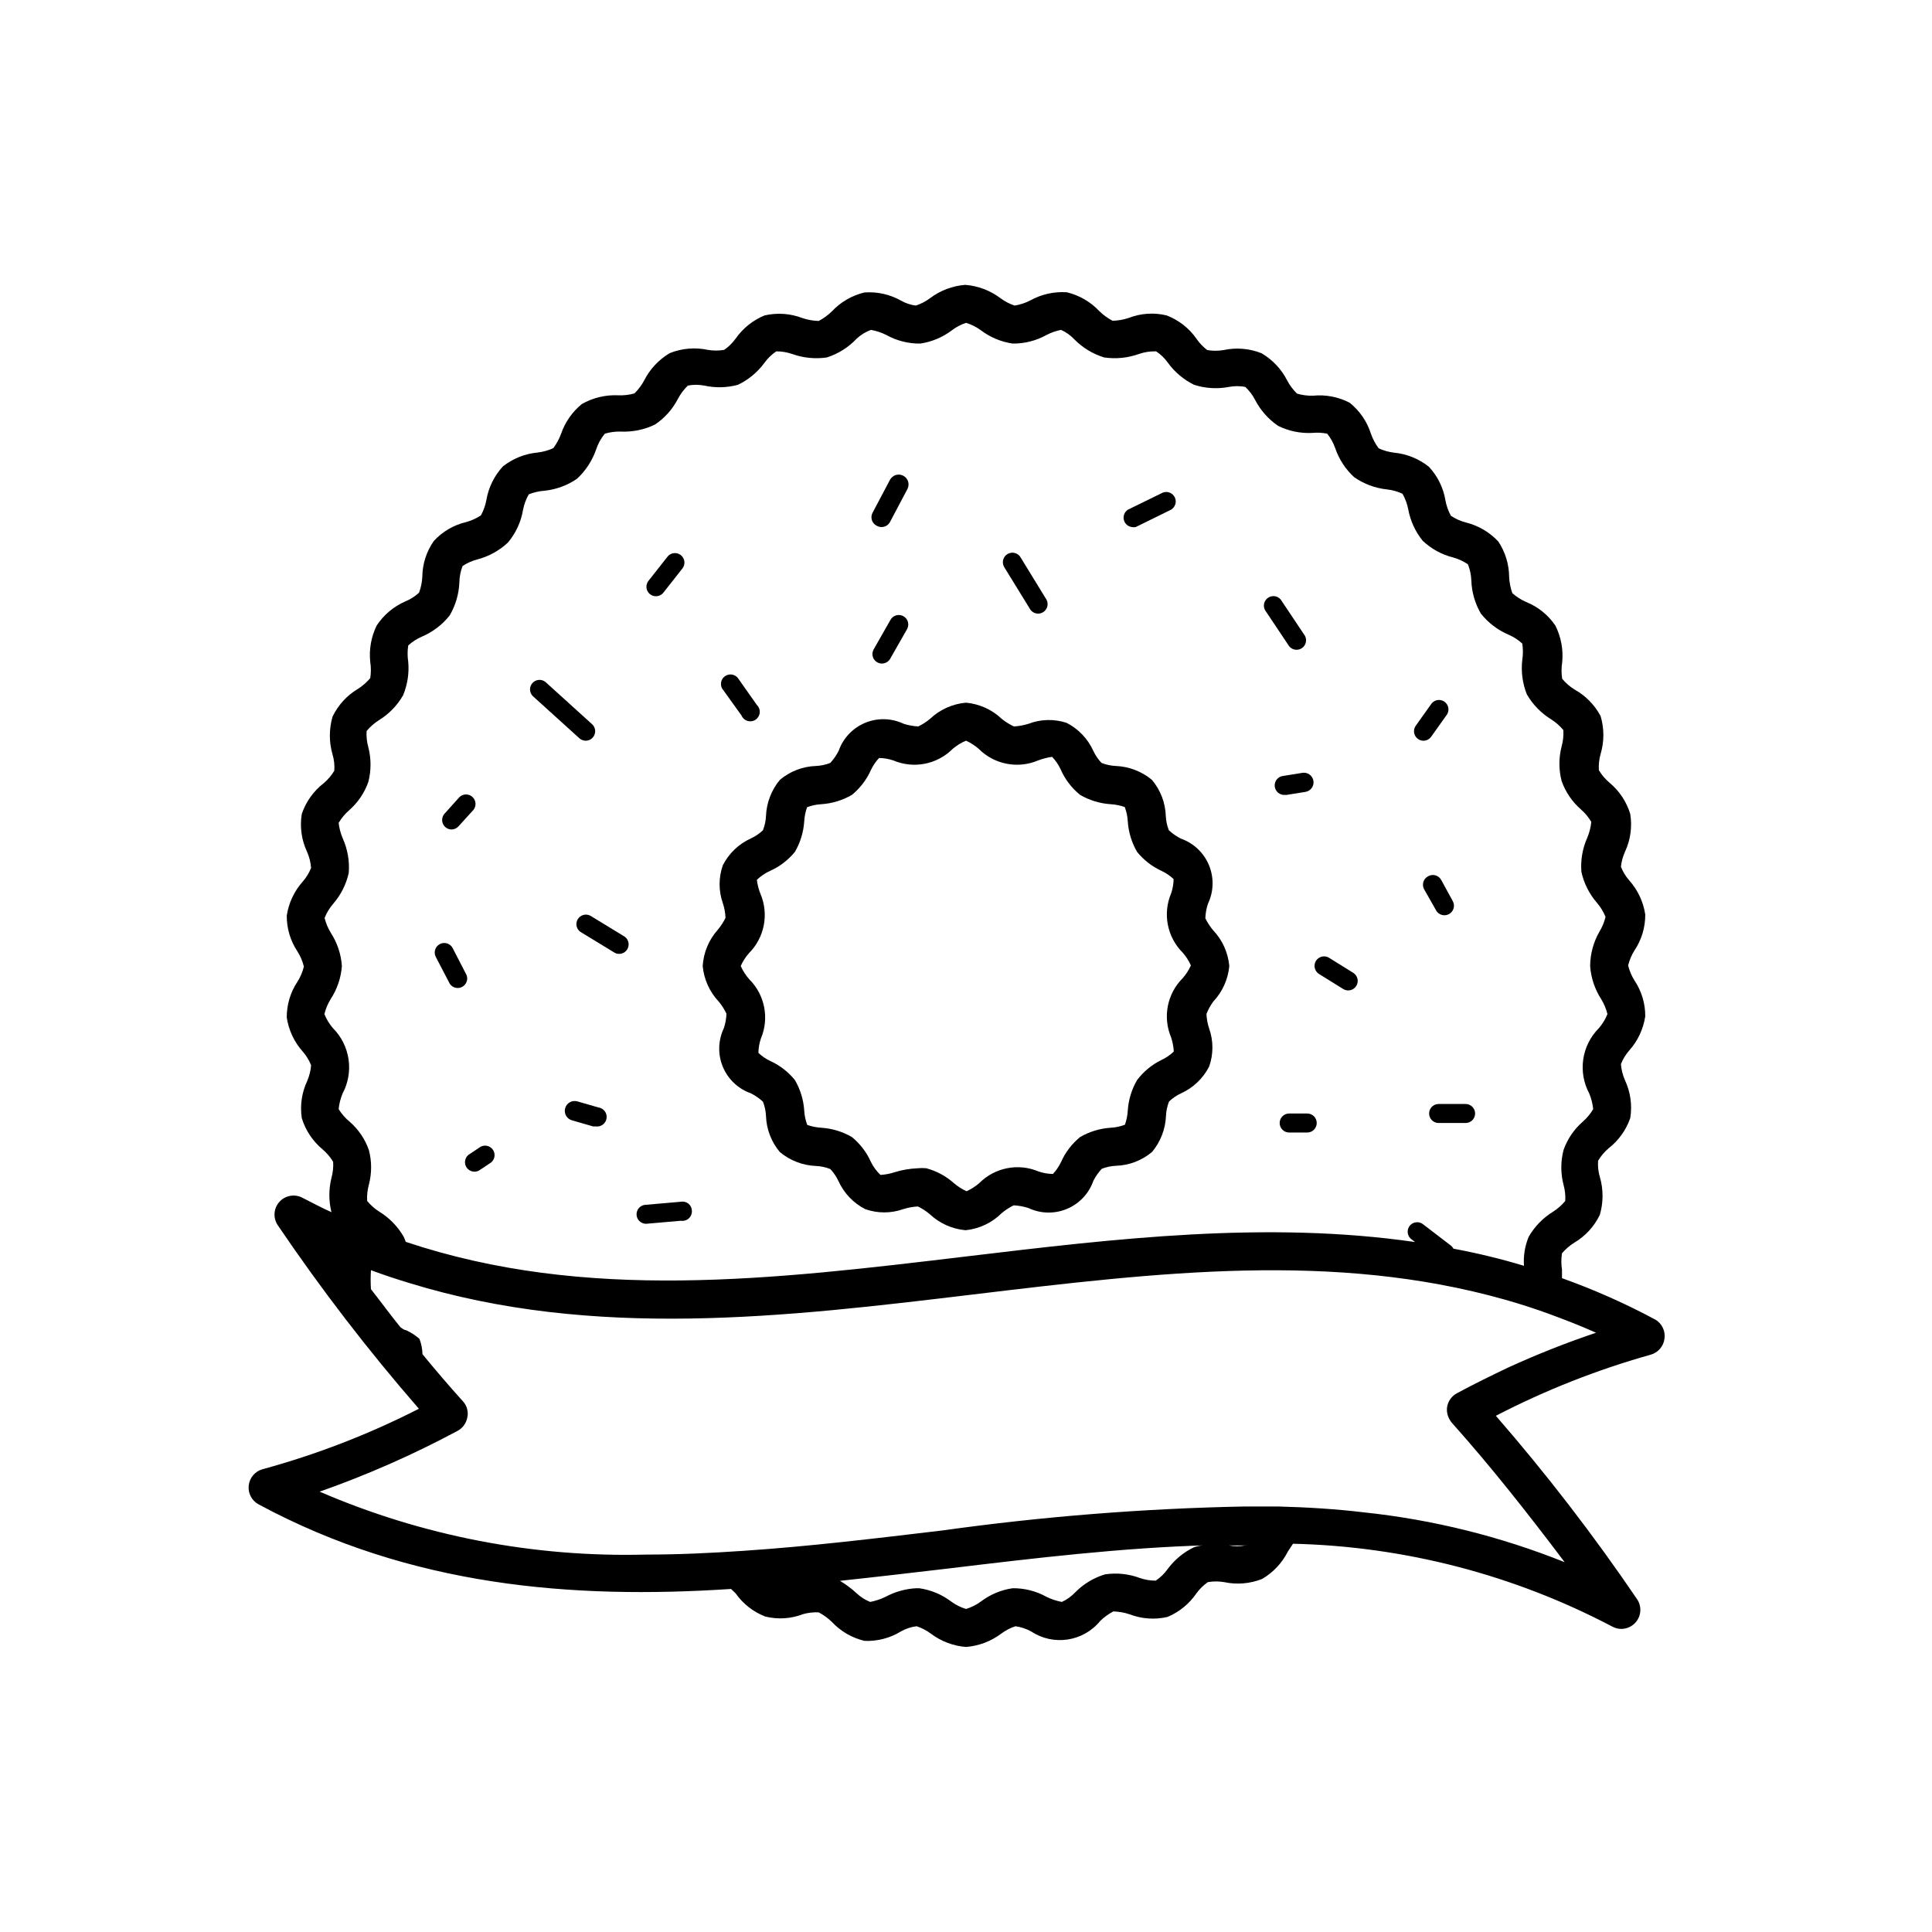
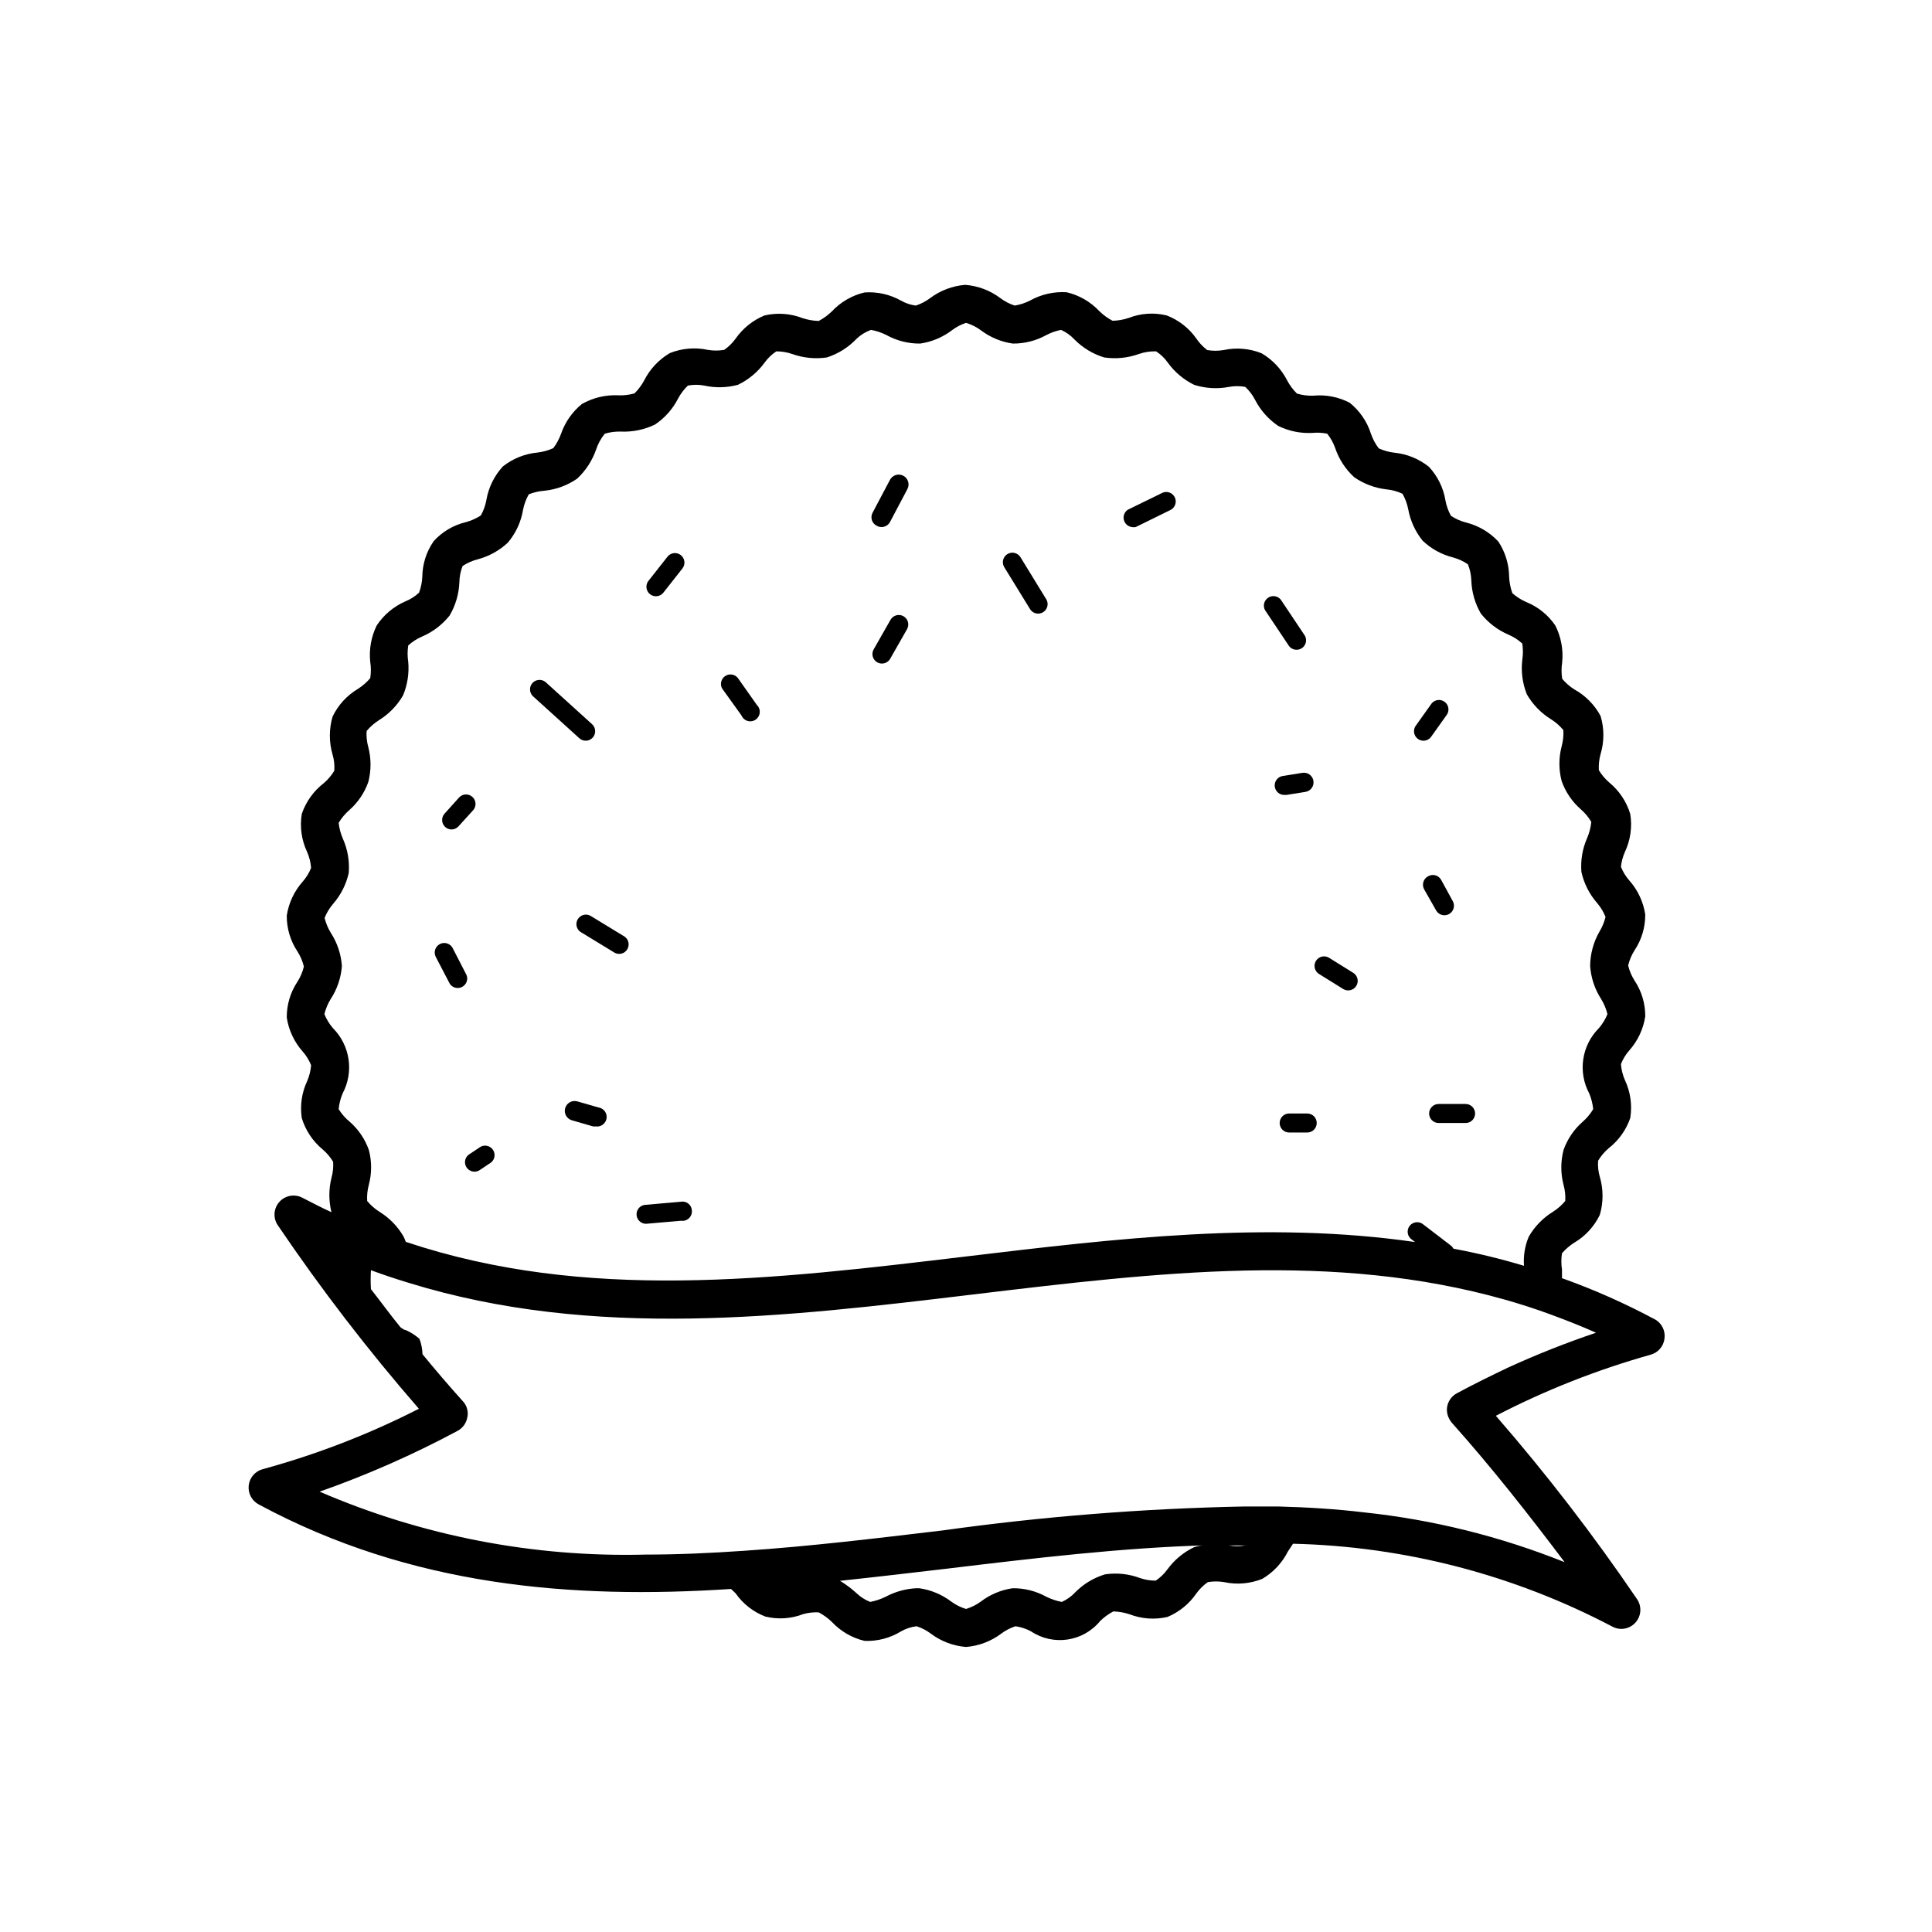
<svg xmlns="http://www.w3.org/2000/svg" fill="#000000" width="800px" height="800px" version="1.1" viewBox="144 144 512 512">
  <g>
-     <path d="m336.52 412.64c-0.047 1.32-0.281 2.629-0.707 3.879-1.527 3.219-1.617 6.934-0.242 10.223 1.375 3.289 4.082 5.836 7.449 7.008 1.152 0.59 2.223 1.336 3.172 2.215 0.473 1.207 0.746 2.484 0.805 3.781 0.117 3.512 1.41 6.887 3.68 9.57 2.699 2.246 6.062 3.539 9.57 3.68 1.297 0.059 2.574 0.332 3.781 0.805 0.891 0.934 1.621 2.004 2.164 3.176 1.453 3.219 3.961 5.848 7.106 7.457 3.258 1.152 6.816 1.152 10.074 0 1.258-0.402 2.562-0.637 3.883-0.707 1.137 0.551 2.203 1.246 3.172 2.066 2.594 2.43 5.93 3.922 9.473 4.231 3.613-0.371 6.996-1.969 9.57-4.535 0.969-0.816 2.035-1.512 3.176-2.062 1.316 0.066 2.621 0.305 3.879 0.703 3.219 1.531 6.934 1.617 10.223 0.242 3.289-1.375 5.836-4.082 7.008-7.445 0.59-1.156 1.336-2.223 2.215-3.176 1.207-0.473 2.484-0.746 3.781-0.805 3.512-0.113 6.887-1.41 9.57-3.68 2.246-2.699 3.539-6.062 3.68-9.57 0.059-1.297 0.332-2.57 0.805-3.777 0.934-0.895 2.004-1.625 3.176-2.168 3.219-1.453 5.848-3.957 7.457-7.106 1.152-3.258 1.152-6.816 0-10.074-0.426-1.254-0.664-2.559-0.707-3.879 0.453-1.145 1.047-2.227 1.762-3.227 2.453-2.586 3.961-5.922 4.285-9.469-0.324-3.551-1.832-6.887-4.285-9.473-0.816-0.969-1.512-2.035-2.062-3.176 0.043-1.32 0.281-2.625 0.703-3.879 1.531-3.219 1.617-6.934 0.242-10.223-1.375-3.285-4.082-5.836-7.445-7.008-1.156-0.59-2.223-1.336-3.176-2.215-0.473-1.207-0.746-2.484-0.805-3.781-0.113-3.512-1.41-6.883-3.68-9.57-2.699-2.246-6.062-3.539-9.57-3.68-1.297-0.059-2.57-0.332-3.777-0.805-0.895-0.934-1.625-2.004-2.168-3.172-1.453-3.223-3.957-5.852-7.106-7.457-3.285-1.074-6.844-0.984-10.074 0.25-1.258 0.398-2.562 0.637-3.879 0.707-1.156-0.535-2.238-1.211-3.227-2.016-2.586-2.449-5.922-3.961-9.469-4.281-3.543 0.309-6.879 1.797-9.473 4.231-0.969 0.82-2.035 1.512-3.176 2.066-1.316-0.07-2.621-0.309-3.879-0.707-3.219-1.527-6.934-1.617-10.223-0.242-3.285 1.375-5.836 4.082-7.008 7.449-0.59 1.152-1.336 2.223-2.215 3.172-1.207 0.473-2.484 0.746-3.781 0.805-3.512 0.117-6.883 1.41-9.57 3.68-2.246 2.699-3.539 6.062-3.68 9.57-0.059 1.297-0.332 2.574-0.805 3.781-0.934 0.891-2.004 1.621-3.172 2.164-3.223 1.453-5.852 3.961-7.457 7.106-1.152 3.258-1.152 6.816 0 10.074 0.422 1.254 0.66 2.559 0.703 3.883-0.551 1.137-1.246 2.203-2.066 3.172-2.359 2.656-3.762 6.027-3.977 9.574 0.32 3.547 1.832 6.883 4.281 9.469 0.801 0.973 1.477 2.039 2.016 3.176zm5.945-16.02v-0.004c4.133-4.121 5.352-10.34 3.07-15.719-0.48-1.191-0.801-2.445-0.957-3.727 1.012-0.984 2.191-1.785 3.477-2.367 2.562-1.141 4.824-2.867 6.602-5.039 1.434-2.461 2.277-5.219 2.469-8.059 0.07-1.289 0.328-2.562 0.754-3.781 1.227-0.465 2.519-0.738 3.832-0.805 2.84-0.191 5.598-1.035 8.059-2.469 2.172-1.777 3.898-4.039 5.039-6.602 0.547-1.164 1.277-2.238 2.164-3.172 1.289 0.02 2.562 0.238 3.781 0.652 5.375 2.281 11.598 1.062 15.719-3.07 1.055-0.902 2.246-1.633 3.527-2.168 1.227 0.551 2.363 1.281 3.375 2.168 4.121 4.133 10.344 5.352 15.719 3.07 1.203-0.457 2.453-0.777 3.727-0.957 0.91 0.949 1.656 2.039 2.219 3.227 1.148 2.668 2.93 5.019 5.188 6.852 2.461 1.434 5.219 2.277 8.062 2.469 1.289 0.07 2.559 0.328 3.777 0.754 0.469 1.227 0.738 2.519 0.805 3.832 0.191 2.84 1.035 5.598 2.469 8.059 1.75 2.16 3.973 3.883 6.5 5.039 1.168 0.547 2.238 1.281 3.176 2.164-0.02 1.289-0.242 2.562-0.656 3.781-2.277 5.375-1.062 11.598 3.074 15.719 0.887 1.012 1.617 2.148 2.164 3.375-0.547 1.227-1.277 2.363-2.164 3.375-4.137 4.121-5.352 10.344-3.074 15.719 0.395 1.207 0.633 2.461 0.707 3.731-0.949 0.906-2.039 1.656-3.227 2.215-2.559 1.242-4.785 3.07-6.5 5.34-1.434 2.461-2.277 5.219-2.469 8.062-0.07 1.289-0.324 2.559-0.754 3.777-1.227 0.469-2.519 0.738-3.828 0.805-2.844 0.191-5.602 1.035-8.062 2.469-2.172 1.777-3.894 4.039-5.039 6.602-0.547 1.168-1.277 2.238-2.164 3.176-1.285-0.023-2.562-0.242-3.781-0.656-5.375-2.281-11.594-1.062-15.719 3.074-1.016 0.879-2.152 1.605-3.375 2.164-1.223-0.559-2.359-1.285-3.375-2.164-2.094-1.863-4.598-3.211-7.305-3.93-0.754-0.078-1.512-0.078-2.266 0-2.086 0.082-4.152 0.438-6.148 1.055-1.207 0.398-2.461 0.637-3.727 0.707-1.035-0.984-1.887-2.144-2.519-3.426-1.141-2.562-2.867-4.824-5.039-6.602-2.461-1.434-5.219-2.277-8.059-2.469-1.289-0.07-2.562-0.324-3.781-0.754-0.465-1.227-0.738-2.519-0.805-3.828-0.191-2.844-1.035-5.602-2.469-8.062-1.75-2.156-3.973-3.883-6.5-5.039-1.168-0.547-2.238-1.277-3.172-2.164 0.02-1.285 0.238-2.562 0.652-3.781 2.281-5.375 1.062-11.594-3.074-15.719-0.934-1.047-1.699-2.238-2.266-3.523 0.551-1.227 1.281-2.367 2.168-3.379z" />
    <path d="m522.38 376.27c-1.211 0.684-1.637 2.215-0.957 3.426l3.176 5.594h-0.004c0.695 1.207 2.242 1.625 3.453 0.93 1.211-0.695 1.625-2.238 0.93-3.449l-3.023-5.543c-0.324-0.621-0.898-1.082-1.578-1.262-0.68-0.184-1.402-0.07-1.996 0.305z" />
    <path d="m485.64 439.09c-1.391 0-2.516 1.129-2.516 2.519s1.125 2.519 2.516 2.519h4.789c1.391 0 2.519-1.129 2.519-2.519s-1.129-2.519-2.519-2.519z" />
    <path d="m383.42 307.3c-1.211-0.68-2.742-0.25-3.426 0.957l-4.535 7.961h0.004c-0.594 1.199-0.145 2.652 1.02 3.309 1.168 0.656 2.641 0.289 3.363-0.84l4.535-7.961h-0.004c0.68-1.211 0.254-2.742-0.957-3.426z" />
    <path d="m302.56 437.48-5.594-1.613v0.004c-1.391-0.379-2.824 0.445-3.199 1.836-0.375 1.395 0.449 2.824 1.84 3.199l5.594 1.613h0.707-0.004c1.391 0.18 2.668-0.801 2.848-2.191 0.18-1.391-0.801-2.664-2.191-2.848z" />
    <path d="m263.62 363.82c0.707 0.004 1.383-0.285 1.863-0.805l3.981-4.383c0.836-1.039 0.715-2.551-0.273-3.445-0.988-0.895-2.504-0.863-3.453 0.07l-3.981 4.434c-0.617 0.738-0.758 1.77-0.363 2.648 0.398 0.879 1.262 1.453 2.227 1.48z" />
    <path d="m299.24 340.3c1.035-0.012 1.953-0.656 2.32-1.625 0.367-0.969 0.105-2.062-0.66-2.758l-12.344-11.184c-1.039-0.836-2.547-0.715-3.445 0.273-0.895 0.988-0.863 2.5 0.07 3.453l12.242 11.086c0.477 0.484 1.133 0.758 1.816 0.754z" />
    <path d="m317.83 302.01c0.793 0 1.539-0.375 2.016-1.008l5.039-6.398h-0.004c0.836-1.113 0.609-2.691-0.504-3.527-1.109-0.836-2.691-0.609-3.523 0.504l-5.039 6.398c-0.574 0.766-0.664 1.785-0.238 2.637 0.426 0.855 1.297 1.395 2.254 1.395z" />
    <path d="m340.5 333.6c0.289 0.699 0.879 1.234 1.602 1.449 0.727 0.219 1.512 0.098 2.141-0.328 0.625-0.426 1.027-1.109 1.094-1.867 0.066-0.754-0.211-1.5-0.758-2.027l-5.039-7.152h0.004c-0.816-1.012-2.269-1.238-3.356-0.52-1.082 0.719-1.441 2.144-0.828 3.289z" />
    <path d="m376.42 283.37c0.355 0.195 0.75 0.297 1.156 0.301 0.941 0.023 1.816-0.484 2.269-1.309l4.637-8.766h-0.004c0.668-1.281 0.172-2.859-1.109-3.527-1.277-0.668-2.856-0.172-3.523 1.109l-4.637 8.766c-0.309 0.613-0.352 1.324-0.125 1.969 0.227 0.648 0.711 1.172 1.336 1.457z" />
    <path d="m417.08 305.59c0.773 1.055 2.227 1.34 3.344 0.656 1.117-0.684 1.523-2.106 0.938-3.277l-6.852-11.184c-0.668-1.227-2.203-1.676-3.426-1.008-1.223 0.668-1.676 2.199-1.008 3.426z" />
    <path d="m443.93 283.67c0.352 0.074 0.711 0.074 1.059 0l9.32-4.582c1.148-0.656 1.598-2.086 1.027-3.277-0.57-1.191-1.965-1.742-3.191-1.258l-9.273 4.535c-0.863 0.582-1.281 1.637-1.047 2.656 0.234 1.016 1.074 1.781 2.106 1.926z" />
    <path d="m485.64 315.26c0.816 1.012 2.269 1.238 3.356 0.52 1.082-0.719 1.441-2.144 0.828-3.289l-6.398-9.574c-0.816-1.012-2.269-1.238-3.356-0.52-1.082 0.719-1.441 2.144-0.828 3.289z" />
    <path d="m484.13 349.62c-1.391 0.113-2.426 1.328-2.316 2.723 0.113 1.391 1.332 2.426 2.723 2.316h0.402l5.039-0.805v-0.004c1.391-0.234 2.324-1.555 2.09-2.945-0.238-1.391-1.559-2.328-2.949-2.09z" />
    <path d="m493.55 402.11 6.398 3.981c1.184 0.738 2.738 0.379 3.477-0.805 0.738-1.184 0.379-2.738-0.805-3.477l-6.398-3.981c-1.184-0.738-2.738-0.375-3.477 0.805-0.738 1.184-0.375 2.742 0.805 3.477z" />
    <path d="m522.73 439.09c0 0.668 0.266 1.309 0.738 1.781s1.113 0.738 1.781 0.738h7.152c1.391 0 2.519-1.129 2.519-2.519s-1.129-2.519-2.519-2.519h-7.152c-1.391 0-2.519 1.129-2.519 2.519z" />
    <path d="m267.65 402.42-3.68-7.156c-0.641-1.238-2.16-1.723-3.398-1.082-1.238 0.641-1.723 2.164-1.086 3.402l3.727 7.152h0.004c0.719 1.055 2.113 1.402 3.246 0.809 1.129-0.59 1.641-1.934 1.188-3.125z" />
    <path d="m327.35 464.79c-0.031-0.715-0.371-1.383-0.93-1.824-0.562-0.445-1.289-0.625-1.992-0.492l-9.219 0.805c-1.391 0-2.519 1.129-2.519 2.519s1.129 2.519 2.519 2.519l9.219-0.805v-0.004c0.773 0.129 1.559-0.105 2.133-0.641 0.57-0.531 0.863-1.301 0.789-2.078z" />
    <path d="m270.97 448.16-2.418 1.613v-0.004c-0.625 0.336-1.078 0.918-1.254 1.605-0.172 0.688-0.047 1.418 0.344 2.008 0.391 0.59 1.016 0.988 1.715 1.098s1.414-0.082 1.965-0.527l2.418-1.613c0.625-0.336 1.082-0.918 1.254-1.605s0.047-1.414-0.344-2.004c-0.391-0.594-1.012-0.992-1.715-1.098-0.699-0.109-1.414 0.082-1.965 0.527z" />
    <path d="m309.57 392.24-9.168-5.594-0.004 0.004c-1.168-0.586-2.594-0.18-3.277 0.938-0.684 1.117-0.398 2.57 0.66 3.344l9.168 5.594c1.168 0.586 2.594 0.18 3.277-0.938 0.684-1.117 0.398-2.57-0.656-3.348z" />
    <path d="m521.21 340.3c0.82 0.004 1.59-0.391 2.066-1.059l3.981-5.594v0.004c0.457-0.539 0.672-1.242 0.586-1.941-0.086-0.703-0.461-1.336-1.035-1.746-0.574-0.41-1.293-0.562-1.984-0.418s-1.289 0.574-1.648 1.184l-3.981 5.594v-0.004c-0.543 0.762-0.617 1.766-0.195 2.602 0.422 0.832 1.273 1.367 2.211 1.379z" />
    <path d="m582.68 493.71c-7.961-4.273-16.23-7.945-24.738-10.984v-2.266c-0.223-1.438-0.223-2.898 0-4.332 0.949-1.098 2.051-2.047 3.277-2.82 2.926-1.73 5.277-4.293 6.75-7.359 0.961-3.289 0.961-6.785 0-10.074-0.414-1.387-0.566-2.84-0.453-4.281 0.742-1.234 1.676-2.34 2.769-3.277 2.652-2.059 4.644-4.84 5.746-8.008 0.559-3.426 0.066-6.938-1.414-10.078-0.586-1.34-0.941-2.773-1.055-4.231 0.523-1.328 1.273-2.555 2.215-3.629 2.254-2.531 3.723-5.664 4.231-9.02 0.023-3.367-0.957-6.664-2.82-9.469-0.789-1.238-1.371-2.602-1.711-4.031 0.34-1.43 0.922-2.793 1.711-4.031 1.863-2.805 2.844-6.106 2.82-9.473-0.508-3.352-1.977-6.484-4.231-9.016-0.941-1.074-1.691-2.301-2.215-3.629 0.145-1.355 0.5-2.684 1.055-3.93 1.48-3.137 1.973-6.652 1.414-10.074-0.992-3.258-2.922-6.148-5.543-8.312-1.094-0.938-2.027-2.043-2.773-3.277-0.086-1.441 0.066-2.891 0.457-4.281 0.984-3.285 0.984-6.789 0-10.078-1.59-2.969-4.004-5.422-6.953-7.051-1.219-0.766-2.309-1.719-3.227-2.824-0.223-1.434-0.223-2.894 0-4.332 0.34-3.363-0.289-6.754-1.812-9.773-1.906-2.809-4.609-4.984-7.758-6.246-1.32-0.582-2.547-1.363-3.629-2.316-0.496-1.379-0.785-2.82-0.855-4.285-0.02-3.352-1.016-6.629-2.871-9.422-2.312-2.469-5.285-4.219-8.566-5.035-1.414-0.359-2.762-0.957-3.981-1.766-0.707-1.27-1.199-2.648-1.461-4.078-0.547-3.344-2.074-6.445-4.383-8.918-2.617-2.098-5.781-3.391-9.117-3.731-1.449-0.16-2.859-0.551-4.184-1.156-0.887-1.176-1.586-2.488-2.066-3.879-1.027-3.238-2.992-6.094-5.641-8.215-2.977-1.543-6.336-2.191-9.676-1.863-1.445 0.047-2.891-0.141-4.281-0.555-1.023-1.004-1.891-2.16-2.57-3.426-1.523-3.019-3.883-5.539-6.801-7.254-3.195-1.285-6.707-1.582-10.074-0.855-1.434 0.246-2.898 0.246-4.332 0-1.121-0.844-2.09-1.863-2.875-3.023-1.949-2.785-4.688-4.922-7.859-6.148-3.344-0.824-6.863-0.594-10.074 0.656-1.383 0.461-2.824 0.719-4.281 0.754-1.273-0.668-2.445-1.516-3.477-2.516-2.332-2.496-5.344-4.25-8.668-5.039-3.363-0.223-6.723 0.531-9.672 2.164-1.297 0.672-2.691 1.129-4.133 1.363-1.359-0.445-2.633-1.109-3.777-1.965-2.707-2.039-5.941-3.262-9.32-3.527-3.379 0.266-6.613 1.488-9.32 3.527-1.145 0.855-2.418 1.52-3.777 1.965-1.383-0.176-2.719-0.621-3.93-1.312-2.941-1.656-6.309-2.41-9.676-2.164-3.32 0.789-6.336 2.539-8.664 5.035-1.031 1.004-2.203 1.852-3.477 2.519-1.457-0.043-2.898-0.297-4.281-0.754-3.211-1.242-6.723-1.488-10.078-0.707-3.086 1.277-5.742 3.41-7.656 6.148-0.832 1.152-1.855 2.16-3.023 2.973-1.434 0.246-2.898 0.246-4.332 0-3.371-0.719-6.879-0.422-10.078 0.855-2.914 1.715-5.277 4.234-6.801 7.254-0.68 1.266-1.543 2.422-2.57 3.426-1.391 0.395-2.836 0.566-4.281 0.504-3.379-0.16-6.734 0.645-9.672 2.32-2.519 2.062-4.422 4.781-5.492 7.859-0.492 1.371-1.188 2.664-2.066 3.828-1.309 0.598-2.703 0.988-4.133 1.156-3.363 0.312-6.562 1.59-9.219 3.68-2.293 2.484-3.812 5.582-4.383 8.918-0.258 1.43-0.754 2.809-1.461 4.078-1.211 0.789-2.535 1.387-3.93 1.766-3.297 0.777-6.285 2.531-8.562 5.039-1.93 2.766-2.984 6.047-3.023 9.418-0.066 1.449-0.355 2.875-0.859 4.234-1.055 0.988-2.285 1.773-3.625 2.316-3.102 1.352-5.746 3.574-7.609 6.398-1.461 2.984-2.055 6.32-1.711 9.625 0.227 1.434 0.227 2.894 0 4.332-0.934 1.09-2.019 2.043-3.227 2.82-2.926 1.73-5.277 4.289-6.75 7.356-0.961 3.289-0.961 6.785 0 10.078 0.414 1.387 0.566 2.836 0.453 4.281-0.742 1.23-1.676 2.336-2.769 3.273-2.711 2.086-4.746 4.926-5.844 8.164-0.562 3.422-0.07 6.938 1.41 10.074 0.586 1.344 0.941 2.773 1.059 4.231-0.527 1.328-1.277 2.555-2.219 3.629-2.254 2.535-3.723 5.668-4.231 9.02-0.023 3.367 0.957 6.664 2.82 9.473 0.793 1.238 1.371 2.598 1.715 4.027-0.344 1.43-0.922 2.793-1.715 4.031-1.863 2.809-2.844 6.106-2.82 9.473 0.508 3.352 1.977 6.484 4.231 9.02 0.941 1.07 1.691 2.297 2.219 3.625-0.117 1.461-0.473 2.891-1.059 4.234-1.422 3.047-1.91 6.445-1.41 9.773 0.988 3.254 2.918 6.144 5.539 8.312 1.094 0.934 2.031 2.039 2.773 3.273 0.09 1.441-0.066 2.891-0.453 4.281-0.734 2.981-0.734 6.09 0 9.07-2.57-1.16-5.039-2.469-7.707-3.828h-0.004c-2.043-1.074-4.559-0.617-6.094 1.105-1.543 1.73-1.711 4.285-0.402 6.199 11.469 16.941 23.953 33.18 37.383 48.617-13.219 6.746-27.098 12.117-41.414 16.02-1.988 0.543-3.441 2.238-3.68 4.285-0.246 2.059 0.793 4.055 2.621 5.035 40.305 21.715 82.926 25.191 125.2 22.418l1.211 1.16c1.949 2.785 4.688 4.926 7.859 6.148 3.344 0.824 6.863 0.598 10.074-0.656 1.328-0.363 2.707-0.516 4.082-0.453 1.273 0.672 2.445 1.52 3.477 2.519 2.328 2.496 5.344 4.25 8.664 5.039 3.406 0.145 6.773-0.734 9.676-2.519 1.273-0.723 2.676-1.184 4.129-1.359 1.359 0.441 2.637 1.105 3.781 1.965 2.707 2.035 5.941 3.258 9.32 3.527 3.379-0.27 6.609-1.492 9.32-3.527 1.141-0.859 2.418-1.523 3.777-1.965 1.445 0.203 2.848 0.664 4.133 1.359 5.914 3.934 13.848 2.734 18.336-2.769 1.035-1.004 2.203-1.852 3.477-2.519 1.457 0.043 2.898 0.297 4.281 0.754 3.215 1.242 6.727 1.488 10.078 0.707 3.098-1.305 5.758-3.473 7.656-6.25 0.836-1.152 1.855-2.156 3.023-2.973 1.434-0.246 2.898-0.246 4.332 0 3.371 0.723 6.879 0.422 10.078-0.855 2.918-1.715 5.277-4.234 6.801-7.254l1.359-2.066c29.531 0.695 58.5 8.215 84.641 21.969 0.727 0.391 1.543 0.598 2.367 0.602 1.422-0.004 2.777-0.605 3.731-1.66 1.559-1.715 1.746-4.273 0.453-6.199-11.504-16.934-24.004-33.168-37.434-48.617 13.066-6.769 26.793-12.188 40.961-16.172 2.004-0.523 3.484-2.223 3.727-4.281 0.285-2.016-0.668-4-2.418-5.039zm-38.996 12.695c-4.434 2.117-8.969 4.332-13.551 6.801-1.379 0.727-2.348 2.047-2.621 3.578-0.188 1.145 0.027 2.32 0.605 3.324 0.168 0.324 0.367 0.629 0.605 0.906 10.531 11.789 20.152 24.031 29.926 36.98-17.027-6.82-34.914-11.266-53.152-13.199-7.559-0.906-15.113-1.359-22.824-1.562h-8.816c-26.785 0.527-53.52 2.644-80.055 6.348-17.785 2.117-35.266 4.231-52.598 5.391-8.766 0.605-17.434 1.008-26.047 1.008-29.684 0.777-59.184-4.914-86.453-16.676 12.59-4.426 24.816-9.816 36.578-16.121 1.359-0.734 2.305-2.055 2.566-3.578 0.152-0.645 0.152-1.316 0-1.965-0.156-0.852-0.559-1.641-1.156-2.266-3.68-4.082-7.254-8.262-10.73-12.496-0.031-1.395-0.305-2.777-0.809-4.078-1.082-0.953-2.305-1.738-3.625-2.32-0.453 0-0.957-0.453-1.41-0.754-2.672-3.273-5.039-6.551-7.809-10.078h-0.004c-0.109-1.676-0.109-3.359 0-5.035 3.375 1.258 6.75 2.367 10.078 3.375 49.02 15.113 99.855 9.02 149.38 3.074 49.523-5.945 95.723-11.438 141.07 1.359 4.082 1.16 8.16 2.469 12.242 3.981 4.082 1.512 7.961 3.023 11.891 4.785-7.914 2.664-15.684 5.742-23.277 9.219zm-292.71-34.66h0.004c-1.555-2.699-3.75-4.965-6.398-6.602-1.238-0.777-2.344-1.746-3.277-2.871-0.09-1.461 0.066-2.922 0.453-4.332 0.789-3.008 0.789-6.164 0-9.172-1.012-2.875-2.746-5.441-5.035-7.453-1.172-0.957-2.176-2.098-2.973-3.379 0.141-1.438 0.496-2.848 1.059-4.18 1.473-2.777 2.019-5.953 1.559-9.062-0.465-3.109-1.91-5.992-4.129-8.219-0.957-1.109-1.723-2.367-2.269-3.727 0.348-1.406 0.906-2.75 1.664-3.981 1.719-2.625 2.742-5.641 2.973-8.766-0.215-3.125-1.223-6.141-2.922-8.77-0.758-1.23-1.316-2.574-1.664-3.977 0.547-1.359 1.312-2.621 2.269-3.731 2.027-2.336 3.449-5.141 4.129-8.16 0.254-3.125-0.285-6.258-1.559-9.121-0.578-1.328-0.953-2.738-1.109-4.18 0.754-1.27 1.703-2.41 2.82-3.375 2.289-2.016 4.027-4.582 5.039-7.457 0.781-3.023 0.781-6.195 0-9.219-0.391-1.395-0.547-2.84-0.453-4.285 0.934-1.121 2.039-2.094 3.273-2.871 2.648-1.633 4.848-3.902 6.398-6.598 1.164-2.805 1.633-5.848 1.359-8.867-0.223-1.438-0.223-2.898 0-4.336 1.082-0.992 2.328-1.793 3.68-2.367 2.859-1.227 5.371-3.148 7.305-5.59 1.57-2.684 2.453-5.711 2.57-8.816 0.027-1.469 0.316-2.918 0.855-4.285 1.219-0.805 2.562-1.402 3.981-1.762 2.996-0.793 5.75-2.316 8.012-4.434 2.106-2.488 3.5-5.5 4.027-8.715 0.285-1.434 0.793-2.812 1.512-4.082 1.336-0.531 2.75-0.855 4.184-0.957 3.09-0.32 6.055-1.414 8.613-3.176 2.281-2.121 4.012-4.766 5.039-7.707 0.504-1.543 1.289-2.977 2.316-4.231 1.391-0.418 2.836-0.605 4.285-0.555 3.113 0.129 6.211-0.508 9.016-1.867 2.582-1.727 4.68-4.086 6.098-6.852 0.68-1.289 1.566-2.465 2.621-3.477 1.43-0.27 2.898-0.27 4.332 0 2.945 0.656 6.004 0.586 8.918-0.199 2.797-1.336 5.219-3.344 7.051-5.844 0.852-1.188 1.91-2.211 3.125-3.023 1.441-0.008 2.871 0.23 4.231 0.703 2.938 1.047 6.086 1.359 9.172 0.91 3.016-0.969 5.738-2.684 7.91-4.988 1.09-1.02 2.375-1.805 3.777-2.316 1.418 0.25 2.793 0.707 4.082 1.359 2.742 1.52 5.832 2.301 8.965 2.266 3.059-0.445 5.953-1.66 8.414-3.527 1.125-0.855 2.387-1.52 3.731-1.965 1.41 0.426 2.742 1.09 3.93 1.965 2.477 1.875 5.387 3.09 8.461 3.527 3.121 0.027 6.191-0.754 8.918-2.266 1.223-0.641 2.527-1.098 3.879-1.359 1.352 0.609 2.566 1.48 3.578 2.566 2.188 2.207 4.887 3.836 7.859 4.738 3.086 0.449 6.234 0.137 9.168-0.91 1.473-0.516 3.027-0.754 4.586-0.703 1.227 0.797 2.285 1.824 3.125 3.023 1.805 2.488 4.191 4.492 6.953 5.844 2.977 0.953 6.148 1.145 9.219 0.555 1.43-0.273 2.902-0.273 4.332 0 1.07 0.996 1.957 2.172 2.621 3.477 1.434 2.754 3.527 5.106 6.094 6.852 2.801 1.379 5.902 2.019 9.02 1.863 1.328-0.133 2.672-0.066 3.981 0.203 0.914 1.148 1.629 2.441 2.117 3.828 1 2.953 2.734 5.606 5.035 7.707 2.559 1.777 5.519 2.887 8.617 3.227 1.449 0.145 2.863 0.535 4.18 1.156 0.719 1.27 1.23 2.648 1.512 4.082 0.555 3.066 1.871 5.941 3.828 8.363 2.262 2.148 5.039 3.676 8.062 4.434 1.402 0.383 2.731 0.996 3.93 1.812 0.543 1.348 0.848 2.781 0.906 4.234 0.098 3.102 0.965 6.129 2.519 8.816 1.934 2.441 4.445 4.363 7.305 5.59 1.352 0.574 2.598 1.375 3.68 2.367 0.223 1.438 0.223 2.898 0 4.336-0.363 3.09 0.055 6.227 1.207 9.117 1.555 2.695 3.754 4.965 6.398 6.602 1.238 0.777 2.344 1.746 3.277 2.871 0.09 1.457-0.066 2.922-0.453 4.332-0.785 3.008-0.785 6.164 0 9.168 1.012 2.879 2.746 5.445 5.035 7.457 1.117 0.969 2.07 2.106 2.824 3.375-0.141 1.441-0.5 2.852-1.059 4.184-1.273 2.844-1.809 5.961-1.562 9.066 0.668 3.039 2.09 5.863 4.133 8.215 0.953 1.109 1.719 2.367 2.266 3.727-0.348 1.406-0.906 2.746-1.664 3.981-1.562 2.75-2.394 5.856-2.418 9.02 0.219 3.121 1.223 6.137 2.922 8.766 0.758 1.23 1.316 2.574 1.664 3.981-0.547 1.359-1.312 2.617-2.269 3.727-2.223 2.223-3.676 5.106-4.137 8.215-0.465 3.113 0.086 6.293 1.57 9.066 0.559 1.332 0.914 2.742 1.059 4.18-0.754 1.27-1.707 2.41-2.824 3.379-2.289 2.012-4.023 4.578-5.035 7.453-0.785 3.023-0.785 6.199 0 9.223 0.391 1.391 0.543 2.84 0.453 4.281-0.934 1.125-2.039 2.094-3.277 2.871-2.648 1.637-4.844 3.902-6.398 6.602-1.023 2.434-1.453 5.074-1.258 7.707-6.144-1.848-12.383-3.363-18.691-4.535-0.16-0.312-0.383-0.586-0.656-0.805l-7.305-5.594c-0.523-0.457-1.211-0.68-1.902-0.609-0.691 0.066-1.324 0.414-1.75 0.965-0.426 0.551-0.605 1.254-0.496 1.938 0.113 0.688 0.5 1.297 1.074 1.688l0.855 0.656c-39.348-5.691-79.398-0.906-118.6 3.777-51.84 6.199-101.16 12.141-148.87-3.828-0.152-0.453-0.355-0.906-0.555-1.359zm209.49 82.27c-2.797 1.336-5.223 3.344-7.055 5.844-0.852 1.188-1.91 2.211-3.125 3.023-1.438 0.012-2.871-0.23-4.231-0.703-2.941-1.098-6.113-1.426-9.219-0.957-2.973 0.898-5.676 2.527-7.859 4.734-1.012 1.086-2.227 1.957-3.578 2.57-1.414-0.266-2.789-0.727-4.082-1.359-2.742-1.523-5.832-2.305-8.965-2.269-3.059 0.445-5.953 1.66-8.414 3.527-1.188 0.875-2.519 1.539-3.93 1.965-1.414-0.426-2.742-1.09-3.93-1.965-2.477-1.875-5.391-3.09-8.465-3.527h-0.809c-2.836 0.148-5.606 0.922-8.109 2.269-1.297 0.629-2.668 1.086-4.082 1.359-1.324-0.523-2.539-1.293-3.574-2.269-1.359-1.258-2.848-2.371-4.434-3.324 9.473-1.008 18.941-2.117 28.363-3.223 23.426-2.82 46.352-5.543 68.82-6.195v-0.004c-1.129-0.02-2.254 0.152-3.324 0.504zm13.551-0.453c-1.43 0.273-2.902 0.273-4.332 0-1.207-0.078-2.422-0.078-3.629 0h8.516c-0.199 0.027-0.402 0.027-0.605 0z" />
  </g>
</svg>